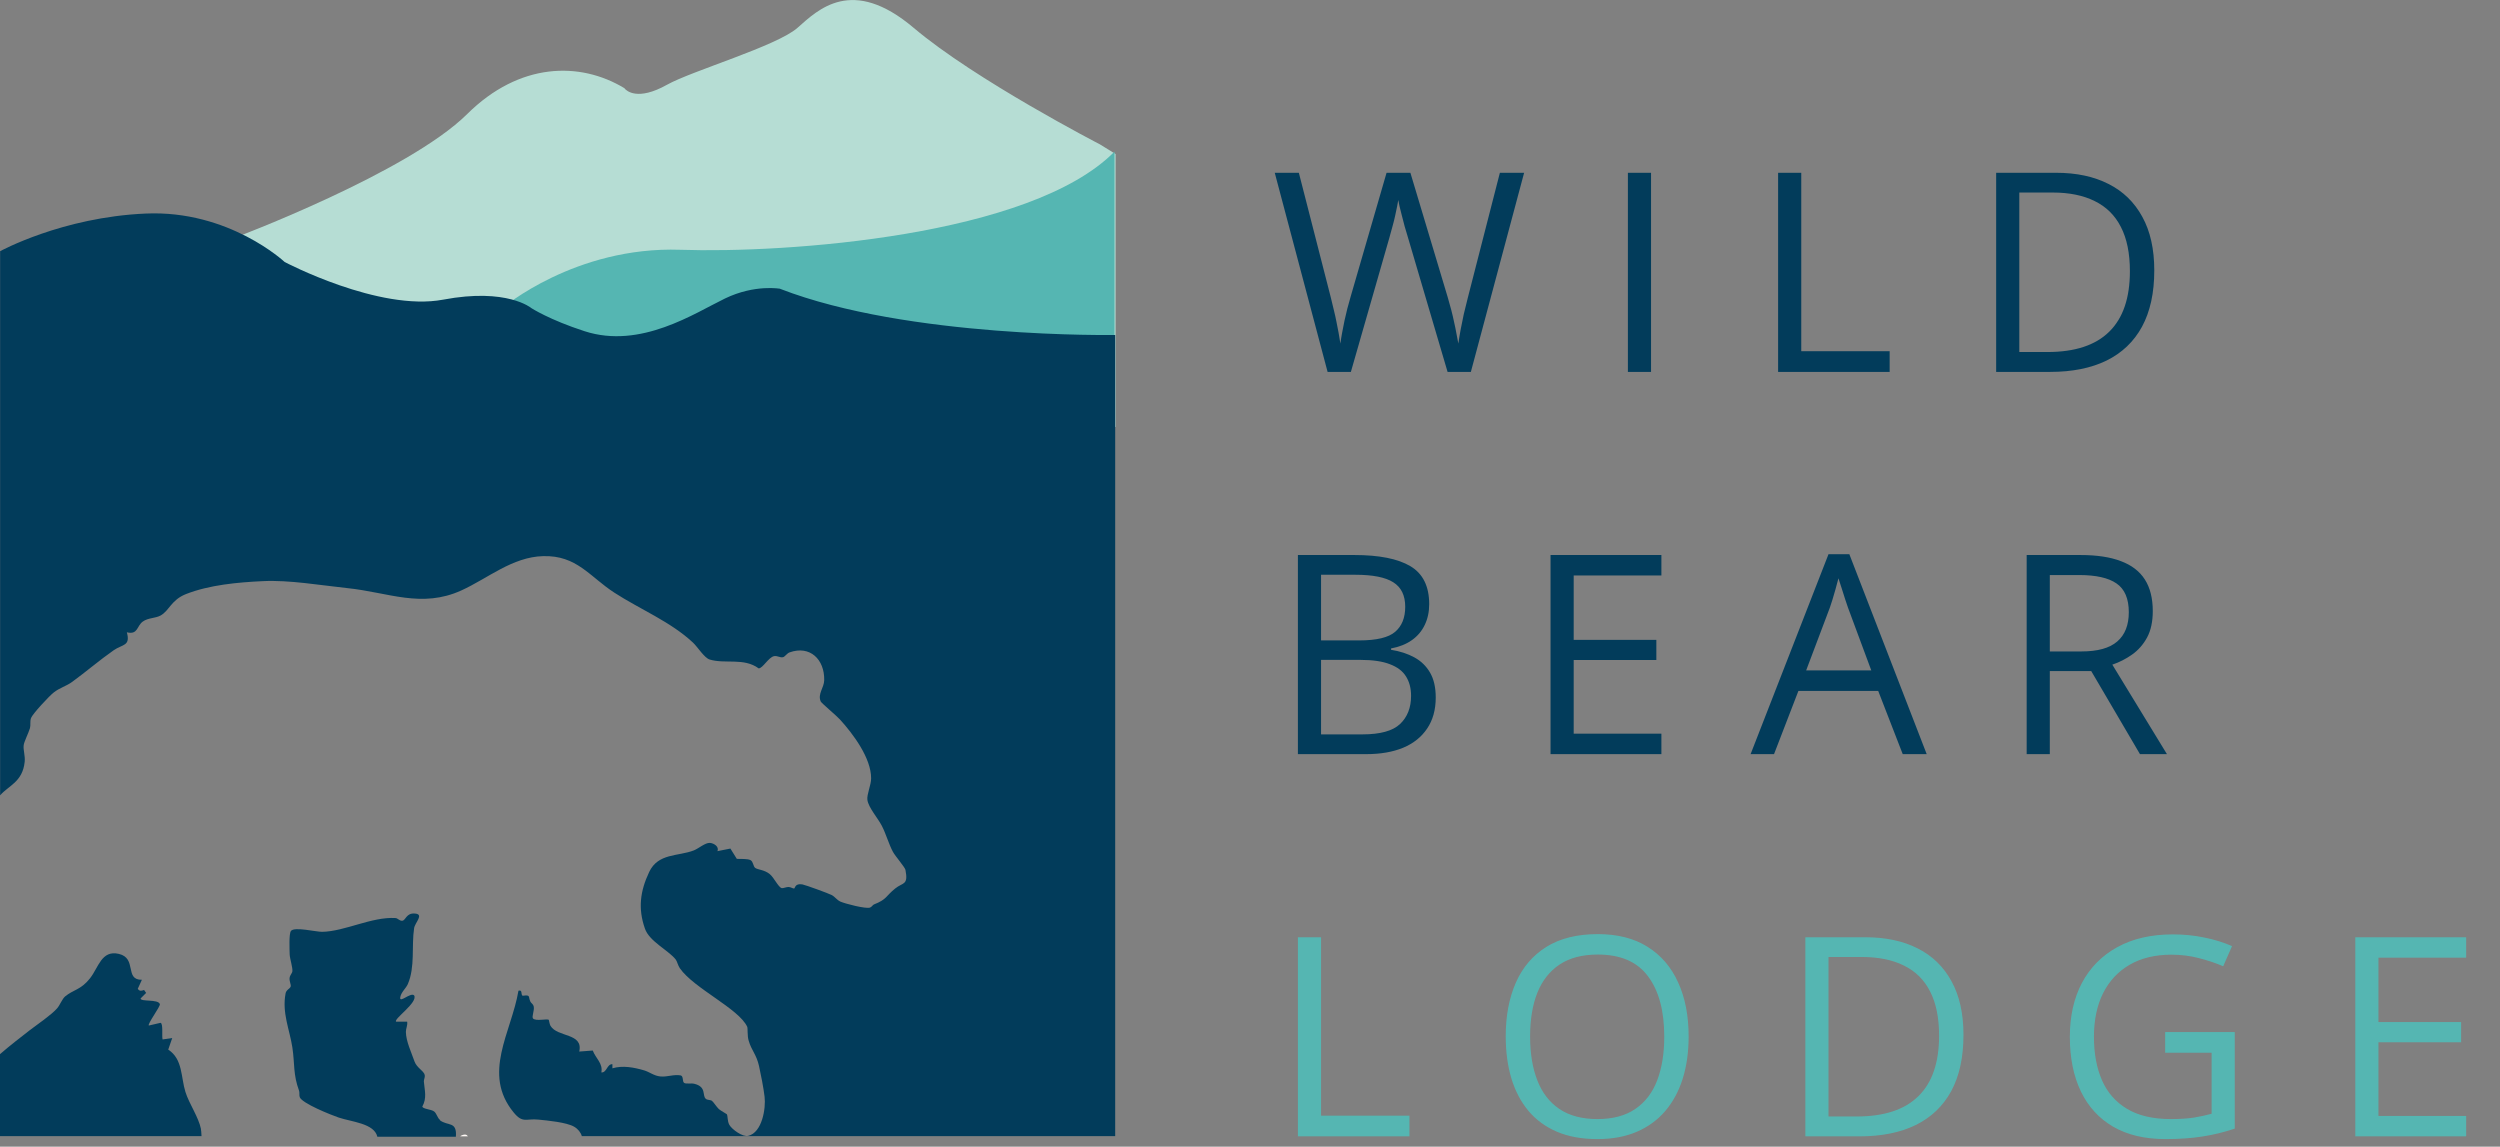
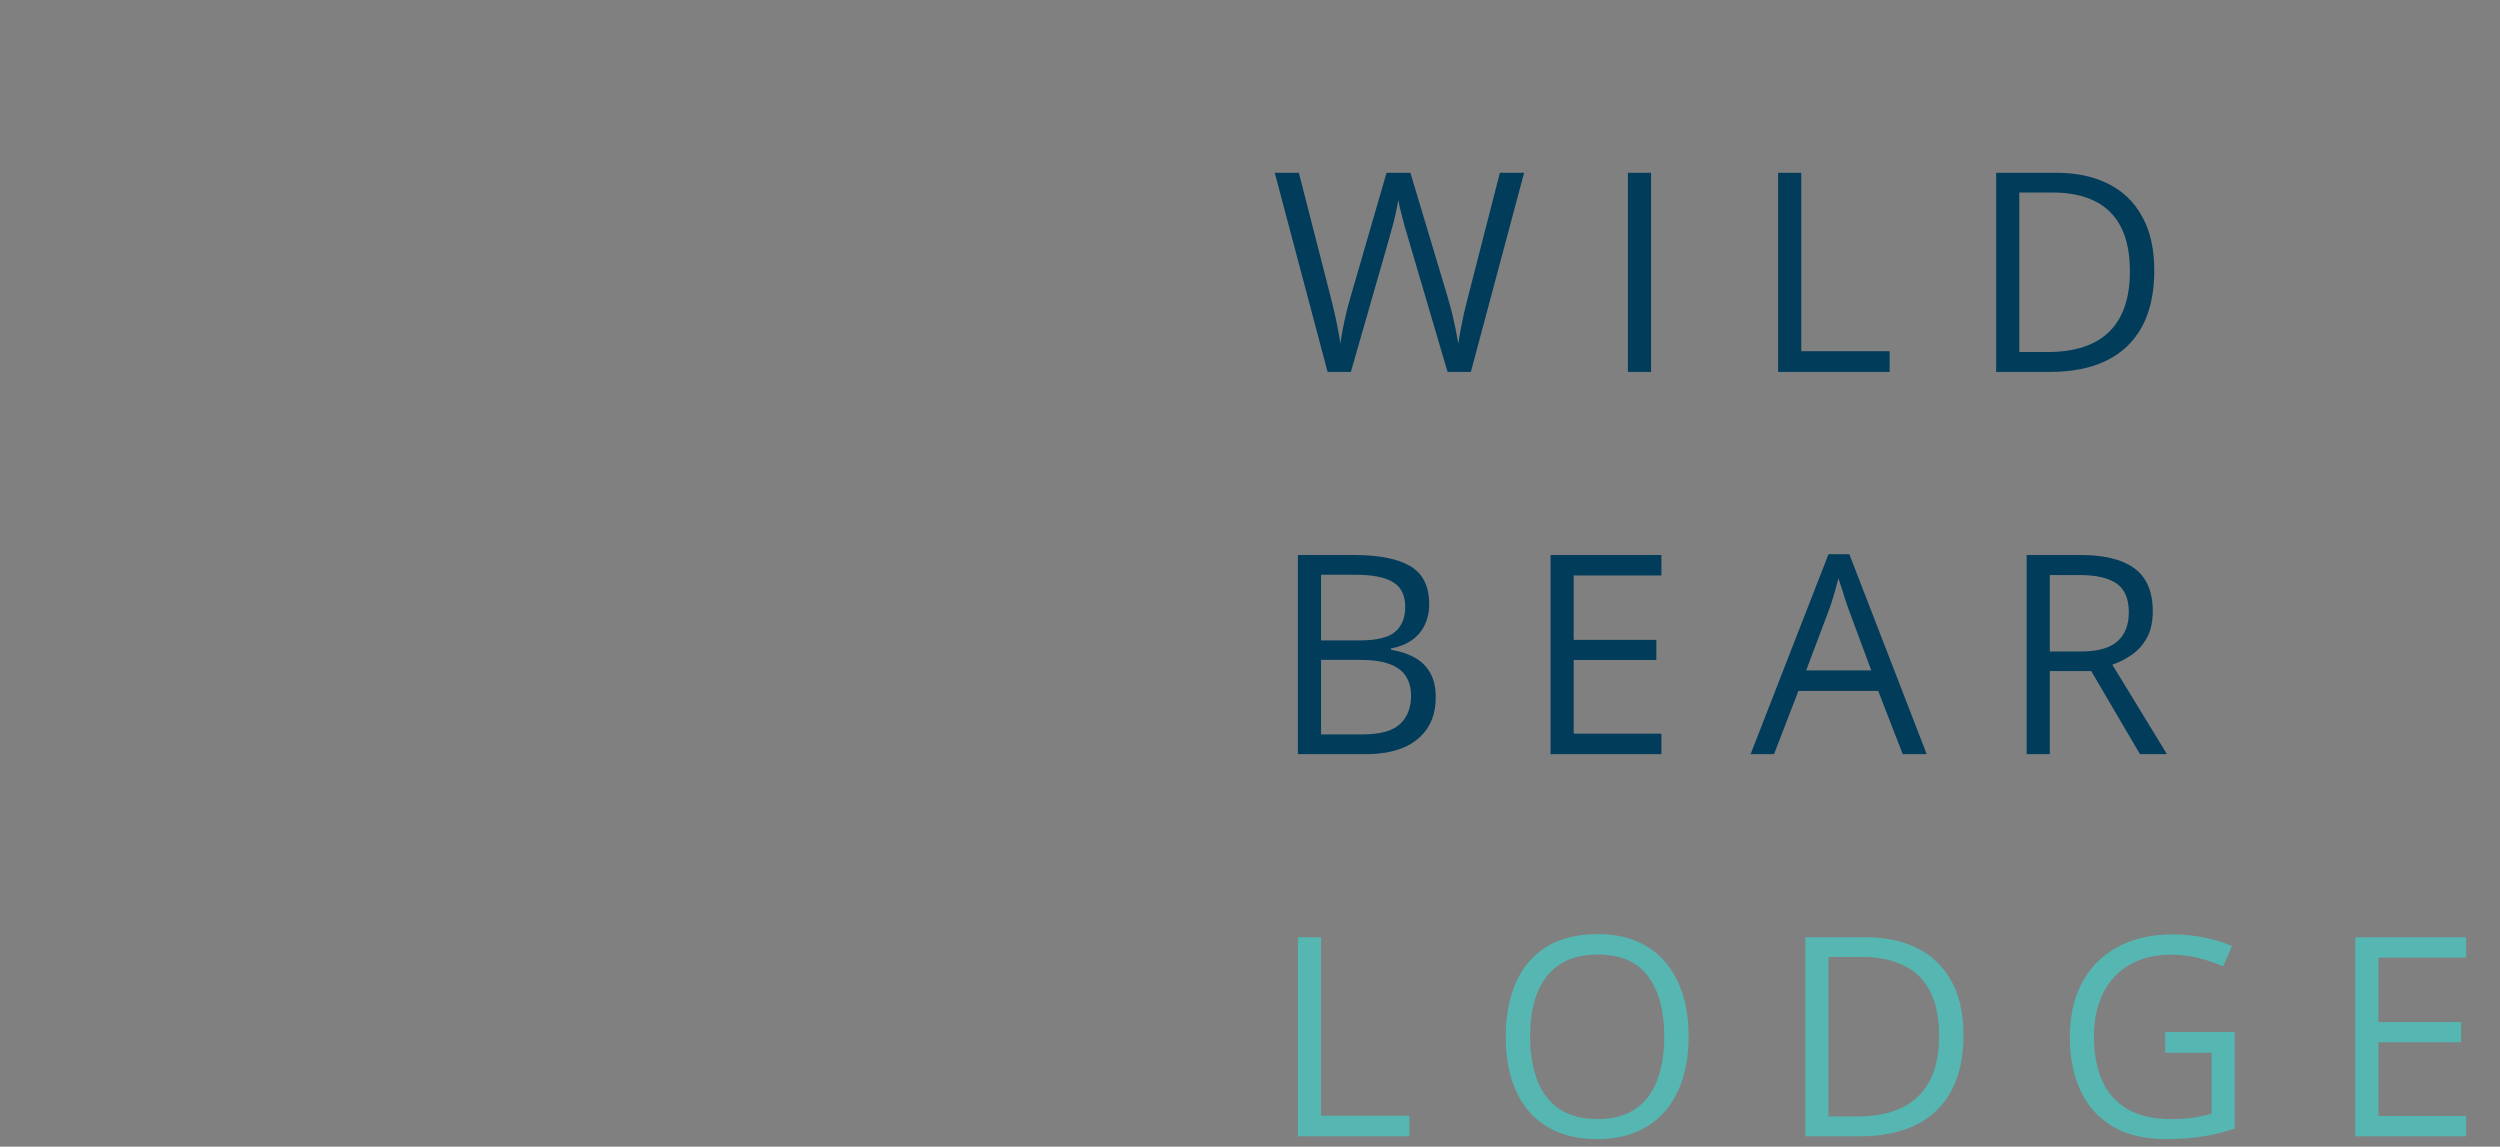
<svg xmlns="http://www.w3.org/2000/svg" width="242" height="111" viewBox="0 0 242 111" fill="none">
  <rect x="0" y="0" width="242" height="111" fill="#808080" stroke="none" />
  <g clip-path="url(#clip0_4094_1453)">
    <path d="M22.754 23.006C22.754 23.006 39.5 16.718 45.235 11.029C50.274 6.038 56.121 5.926 60.438 8.534C60.463 8.534 60.463 8.571 60.475 8.583C60.637 8.771 61.707 9.806 64.556 8.209C66.957 6.862 75.206 4.454 77.196 2.695C79.187 0.936 82.471 -2.358 88.443 2.695C94.414 7.748 106.47 13.973 106.47 13.973L107.987 14.909V41.333L12.092 35.332C12.092 35.332 12.366 27.148 22.742 23.006H22.754Z" fill="#B6DDD4" />
    <path d="M48.632 29.817C48.632 29.817 55.661 23.829 65.85 24.178C76.039 24.528 99.802 22.881 107.888 14.672V40.509L42.673 37.814C42.673 37.814 42.673 34.758 48.644 29.83L48.632 29.817Z" fill="#55B6B2" />
    <path d="M42.586 108.403C42.349 108.228 42.274 107.792 42.026 107.592C41.739 107.368 40.956 107.368 40.881 107.118C41.341 106.27 41.105 105.571 41.03 104.698C41.018 104.486 41.155 104.298 41.117 104.074C41.055 103.687 40.358 103.375 40.135 102.776C39.824 101.878 39.301 100.805 39.289 99.882C39.289 99.558 39.475 99.233 39.413 98.896H38.343C38.069 98.647 40.508 97.013 40.085 96.351C39.749 96.027 38.654 97.15 38.741 96.551C38.816 96.052 39.301 95.665 39.475 95.266C40.197 93.607 39.824 91.573 40.085 89.851C40.172 89.29 41.093 88.492 40.147 88.429C39.313 88.367 39.289 89.09 38.94 89.128C38.667 89.153 38.505 88.878 38.281 88.866C35.979 88.728 33.379 90.163 31.177 90.201C30.555 90.201 28.502 89.689 28.166 90.113C27.955 90.375 28.029 91.96 28.042 92.409C28.067 92.846 28.341 93.656 28.303 94.018C28.278 94.23 28.054 94.393 28.029 94.692C28.005 94.979 28.179 95.316 28.142 95.478C28.104 95.69 27.706 95.802 27.644 96.164C27.283 98.048 28.042 99.682 28.303 101.404C28.54 103.001 28.365 103.999 28.95 105.583C29.012 105.758 28.95 106.008 29.012 106.195C29.199 106.794 32.085 107.941 32.782 108.178C34.051 108.603 36.228 108.74 36.527 110.037H44.128C44.252 108.503 43.344 109.027 42.586 108.44V108.403Z" fill="#023C5B" />
    <path d="M19.458 109.301C19.221 108.129 18.313 106.856 17.952 105.708C17.504 104.286 17.703 102.515 16.285 101.604L16.671 100.481L15.738 100.618C15.651 100.331 15.812 99.059 15.539 99.009L14.407 99.271C14.245 99.134 15.539 97.424 15.476 97.2C15.315 96.688 13.598 97 13.61 96.651L14.145 96.114L13.946 95.828C13.697 95.915 13.511 95.977 13.337 95.715L13.735 94.842C12.018 94.867 13.299 92.746 11.495 92.334C9.816 91.948 9.542 93.657 8.709 94.705C7.825 95.828 7.104 95.79 6.308 96.451C6.009 96.701 5.797 97.312 5.524 97.612C4.939 98.273 3.633 99.146 2.886 99.72C1.991 100.419 0.946 101.217 -0.012 102.053V109.975H19.507C19.495 109.663 19.47 109.389 19.445 109.276L19.458 109.301Z" fill="#023C5B" />
    <path d="M75.566 27.959C75.566 27.959 73.103 27.484 70.18 28.894C67.256 30.304 62.018 33.822 56.594 32.063C53.198 30.965 51.443 29.83 51.443 29.83C51.443 29.83 49.105 27.834 42.897 29.006C36.688 30.179 27.557 25.363 27.557 25.363C27.557 25.363 22.17 20.311 14.096 20.673C6.021 21.022 0.012 24.316 0.012 24.316V76.989C0.809 76.053 2.19 75.704 2.389 73.745C2.451 73.184 2.239 72.585 2.289 72.161C2.326 71.786 2.774 70.938 2.899 70.489C2.986 70.189 2.886 69.877 2.998 69.516C3.135 69.117 4.79 67.345 5.2 67.033C5.785 66.571 6.395 66.434 6.979 66.01C8.335 65.024 9.617 63.914 11.01 62.941C11.856 62.355 12.652 62.554 12.279 61.207C13.374 61.469 13.225 60.583 13.834 60.159C14.344 59.797 15.029 59.859 15.539 59.585C16.397 59.111 16.559 58.075 18.015 57.502C20.279 56.616 23.028 56.366 25.454 56.254C28.005 56.129 31.015 56.653 33.603 56.928C37.597 57.339 40.794 58.911 44.663 57.152C47.214 55.992 49.602 53.908 52.575 53.834C55.847 53.746 57.054 55.805 59.48 57.377C61.944 58.974 64.929 60.184 67.094 62.217C67.53 62.629 68.177 63.677 68.687 63.839C70.18 64.301 72.008 63.64 73.439 64.7C73.837 64.7 74.397 63.615 74.932 63.515C75.255 63.453 75.517 63.69 75.803 63.615C75.989 63.565 76.164 63.253 76.425 63.153C78.415 62.442 79.821 63.839 79.784 65.835C79.772 66.584 79.124 67.17 79.448 67.906C79.51 68.056 81.003 69.304 81.314 69.653C82.596 71.063 84.337 73.396 84.325 75.355C84.325 75.991 83.889 76.914 83.964 77.438C84.076 78.186 84.972 79.185 85.358 79.933C85.768 80.719 86.029 81.705 86.44 82.466C86.664 82.877 87.597 83.95 87.647 84.2C87.945 85.722 87.398 85.398 86.651 86.009C85.693 86.782 85.88 87.044 84.586 87.556C84.474 87.606 84.375 87.805 84.213 87.855C83.79 87.993 81.824 87.481 81.364 87.281C81.003 87.119 80.841 86.82 80.518 86.645C80.219 86.483 77.955 85.66 77.669 85.61C76.91 85.485 76.985 86.009 76.86 86.009C76.748 86.009 76.524 85.859 76.325 85.859C76.101 85.859 75.828 85.996 75.678 85.972C75.355 85.909 74.919 84.936 74.509 84.612C73.974 84.175 73.352 84.2 73.103 84.013C72.904 83.863 72.916 83.401 72.655 83.264C72.332 83.102 71.697 83.164 71.324 83.139L70.702 82.141L69.445 82.391C69.644 81.954 69.097 81.617 68.711 81.592C68.264 81.567 67.617 82.141 67.169 82.316C65.626 82.915 63.71 82.566 62.839 84.412C61.968 86.258 61.745 87.943 62.429 89.889C62.852 91.124 64.668 91.96 65.402 92.871C65.551 93.058 65.614 93.445 65.813 93.731C67.169 95.678 71.523 97.636 72.332 99.395C72.394 99.545 72.332 100.306 72.469 100.73C72.755 101.716 73.215 102.04 73.476 103.201C73.65 103.974 73.912 105.322 74.011 106.157C74.148 107.293 73.775 109.626 72.431 109.95C71.896 110.087 70.851 109.326 70.603 108.89C70.391 108.515 70.466 108.029 70.354 107.854C70.329 107.817 69.757 107.517 69.582 107.355C69.358 107.143 69.035 106.632 68.91 106.557C68.736 106.444 68.475 106.507 68.313 106.357C67.953 106.02 68.413 105.209 67.206 104.91C66.907 104.835 66.397 104.947 66.223 104.823C66.024 104.673 66.186 104.174 65.887 104.099C65.203 103.974 64.606 104.274 63.909 104.199C63.3 104.136 62.889 103.775 62.354 103.612C61.371 103.325 60.276 103.113 59.281 103.413V103.014C58.746 102.989 58.746 103.849 58.211 103.812C58.386 102.939 57.664 102.452 57.378 101.691L56.071 101.791C56.482 99.969 53.956 100.431 53.285 99.296C53.185 99.121 53.148 98.747 53.123 98.722C52.961 98.585 51.866 98.884 51.593 98.585C51.456 98.41 51.742 97.811 51.667 97.449C51.618 97.187 51.431 97.125 51.344 96.963C51.095 96.451 51.419 96.289 50.585 96.389C50.386 96.239 50.61 95.79 50.187 95.902C49.503 99.945 46.629 103.924 49.727 107.692C50.61 108.765 50.921 108.253 52.115 108.378C53.011 108.466 54.84 108.64 55.574 109.064C55.959 109.289 56.221 109.626 56.32 109.975H107.95V32.425C107.95 32.425 87.933 32.774 75.517 27.959H75.566Z" fill="#023C5B" />
    <path d="M44.613 109.938C44.613 109.938 44.576 109.975 44.551 110H45.297C45.185 109.825 45.011 109.75 44.613 109.938Z" fill="#FFFAF6" />
  </g>
  <path d="M147.535 16.726L142.38 36H140.125L136.302 23.027C136.188 22.658 136.078 22.289 135.973 21.92C135.876 21.542 135.784 21.186 135.696 20.852C135.608 20.509 135.533 20.21 135.472 19.956C135.419 19.692 135.379 19.494 135.353 19.362C135.335 19.494 135.3 19.688 135.248 19.942C135.204 20.197 135.142 20.492 135.063 20.826C134.993 21.16 134.905 21.516 134.799 21.894C134.703 22.271 134.597 22.654 134.483 23.041L130.765 36H128.511L123.396 16.726H125.729L128.827 28.815C128.933 29.219 129.029 29.619 129.117 30.015C129.214 30.401 129.297 30.779 129.368 31.148C129.447 31.518 129.517 31.878 129.579 32.23C129.64 32.581 129.697 32.924 129.75 33.258C129.794 32.915 129.851 32.559 129.921 32.19C129.992 31.812 130.066 31.43 130.146 31.043C130.233 30.656 130.326 30.265 130.422 29.87C130.528 29.474 130.638 29.079 130.752 28.683L134.219 16.726H136.526L140.139 28.775C140.262 29.189 140.376 29.597 140.481 30.002C140.587 30.406 140.679 30.801 140.758 31.188C140.846 31.566 140.921 31.931 140.982 32.282C141.053 32.625 141.114 32.95 141.167 33.258C141.229 32.827 141.303 32.374 141.391 31.9C141.479 31.425 141.58 30.929 141.694 30.41C141.817 29.892 141.949 29.355 142.09 28.802L145.188 16.726H147.535ZM157.58 36V16.726H159.821V36H157.58ZM172.121 36V16.726H174.362V33.996H182.918V36H172.121ZM208.534 26.178C208.534 28.349 208.138 30.164 207.347 31.623C206.556 33.073 205.409 34.167 203.906 34.906C202.412 35.635 200.597 36 198.461 36H193.228V16.726H199.042C201.001 16.726 202.689 17.086 204.104 17.807C205.519 18.519 206.609 19.578 207.374 20.984C208.147 22.381 208.534 24.113 208.534 26.178ZM206.174 26.257C206.174 24.526 205.884 23.098 205.304 21.973C204.732 20.848 203.889 20.013 202.772 19.468C201.665 18.914 200.307 18.637 198.699 18.637H195.469V34.075H198.198C200.852 34.075 202.843 33.42 204.17 32.111C205.506 30.801 206.174 28.85 206.174 26.257ZM125.637 53.726H131.095C133.503 53.726 135.313 54.086 136.526 54.807C137.739 55.527 138.346 56.753 138.346 58.485C138.346 59.232 138.201 59.904 137.911 60.502C137.629 61.091 137.216 61.579 136.671 61.965C136.126 62.352 135.454 62.62 134.654 62.77V62.901C135.498 63.033 136.245 63.275 136.896 63.627C137.546 63.978 138.056 64.47 138.425 65.103C138.794 65.736 138.979 66.54 138.979 67.516C138.979 68.702 138.702 69.704 138.148 70.522C137.603 71.339 136.83 71.959 135.828 72.38C134.826 72.793 133.639 73 132.268 73H125.637V53.726ZM127.878 61.992H131.569C133.248 61.992 134.408 61.715 135.05 61.161C135.7 60.607 136.025 59.799 136.025 58.735C136.025 57.637 135.639 56.846 134.865 56.362C134.101 55.879 132.879 55.637 131.2 55.637H127.878V61.992ZM127.878 63.877V71.088H131.886C133.6 71.088 134.812 70.754 135.524 70.086C136.236 69.41 136.592 68.5 136.592 67.357C136.592 66.628 136.43 66.004 136.104 65.485C135.788 64.967 135.27 64.571 134.549 64.299C133.837 64.018 132.883 63.877 131.688 63.877H127.878ZM160.823 73H150.092V53.726H160.823V55.703H152.333V61.939H160.335V63.89H152.333V71.022H160.823V73ZM184.184 73L181.811 66.883H174.085L171.726 73H169.458L176.999 53.647H179.016L186.504 73H184.184ZM181.139 64.892L178.884 58.815C178.832 58.656 178.744 58.397 178.621 58.037C178.506 57.676 178.388 57.303 178.265 56.916C178.142 56.529 178.041 56.217 177.961 55.98C177.874 56.34 177.777 56.701 177.671 57.061C177.575 57.413 177.478 57.742 177.381 58.05C177.285 58.349 177.201 58.603 177.131 58.815L174.837 64.892H181.139ZM201.388 53.726C202.97 53.726 204.275 53.923 205.304 54.319C206.341 54.706 207.114 55.299 207.624 56.099C208.134 56.898 208.389 57.918 208.389 59.157C208.389 60.177 208.204 61.029 207.835 61.715C207.466 62.392 206.982 62.941 206.385 63.363C205.787 63.785 205.15 64.11 204.473 64.338L209.76 73H207.149L202.43 64.958H198.422V73H196.181V53.726H201.388ZM201.256 55.664H198.422V63.06H201.48C203.054 63.06 204.209 62.739 204.948 62.097C205.695 61.456 206.068 60.511 206.068 59.263C206.068 57.953 205.673 57.026 204.882 56.481C204.1 55.936 202.891 55.664 201.256 55.664Z" fill="#023C5B" />
  <path d="M125.637 110V90.726H127.878V107.996H136.434V110H125.637ZM163.46 100.336C163.46 101.822 163.271 103.175 162.893 104.397C162.515 105.61 161.953 106.656 161.206 107.535C160.467 108.405 159.549 109.077 158.45 109.552C157.352 110.026 156.077 110.264 154.627 110.264C153.133 110.264 151.828 110.026 150.711 109.552C149.604 109.077 148.681 108.4 147.943 107.521C147.213 106.643 146.664 105.592 146.295 104.371C145.935 103.149 145.754 101.795 145.754 100.31C145.754 98.341 146.08 96.614 146.73 95.129C147.38 93.644 148.365 92.488 149.683 91.662C151.01 90.835 152.671 90.422 154.667 90.422C156.574 90.422 158.178 90.831 159.479 91.648C160.788 92.466 161.777 93.617 162.445 95.103C163.122 96.579 163.46 98.324 163.46 100.336ZM148.114 100.336C148.114 101.971 148.347 103.386 148.813 104.582C149.279 105.777 149.991 106.7 150.949 107.35C151.916 108 153.142 108.326 154.627 108.326C156.121 108.326 157.343 108 158.292 107.35C159.25 106.7 159.958 105.777 160.415 104.582C160.872 103.386 161.1 101.971 161.1 100.336C161.1 97.849 160.577 95.907 159.531 94.509C158.494 93.103 156.873 92.4 154.667 92.4C153.172 92.4 151.942 92.721 150.975 93.362C150.008 94.004 149.288 94.918 148.813 96.105C148.347 97.282 148.114 98.693 148.114 100.336ZM190.064 100.178C190.064 102.349 189.668 104.164 188.877 105.623C188.086 107.073 186.939 108.167 185.437 108.906C183.942 109.635 182.127 110 179.992 110H174.758V90.726H180.572C182.532 90.726 184.219 91.086 185.634 91.807C187.049 92.519 188.139 93.578 188.904 94.984C189.677 96.381 190.064 98.113 190.064 100.178ZM187.704 100.257C187.704 98.526 187.414 97.098 186.834 95.973C186.263 94.848 185.419 94.013 184.303 93.468C183.195 92.914 181.837 92.637 180.229 92.637H176.999V108.075H179.728C182.382 108.075 184.373 107.42 185.7 106.111C187.036 104.801 187.704 102.85 187.704 100.257ZM209.588 99.901H216.325V109.249C215.314 109.591 214.273 109.846 213.201 110.013C212.137 110.18 210.946 110.264 209.628 110.264C207.624 110.264 205.932 109.864 204.552 109.064C203.181 108.264 202.14 107.126 201.428 105.649C200.716 104.164 200.36 102.402 200.36 100.363C200.36 98.368 200.751 96.627 201.533 95.142C202.324 93.657 203.462 92.505 204.948 91.688C206.442 90.862 208.235 90.449 210.327 90.449C211.399 90.449 212.414 90.55 213.372 90.752C214.339 90.945 215.235 91.222 216.062 91.582L215.205 93.534C214.493 93.226 213.706 92.962 212.845 92.743C211.992 92.523 211.109 92.413 210.195 92.413C208.622 92.413 207.272 92.738 206.147 93.389C205.031 94.039 204.174 94.957 203.577 96.144C202.988 97.331 202.693 98.737 202.693 100.363C202.693 101.971 202.953 103.373 203.471 104.568C203.99 105.755 204.798 106.678 205.897 107.337C206.996 107.996 208.411 108.326 210.142 108.326C211.012 108.326 211.759 108.277 212.383 108.181C213.007 108.075 213.574 107.952 214.084 107.812V101.905H209.588V99.901ZM238.724 110H227.992V90.726H238.724V92.703H230.233V98.939H238.236V100.89H230.233V108.022H238.724V110Z" fill="#55B6B2" />
  <defs>
    <clipPath id="clip0_4094_1453">
-       <rect width="108" height="110" fill="white" />
-     </clipPath>
+       </clipPath>
  </defs>
</svg>